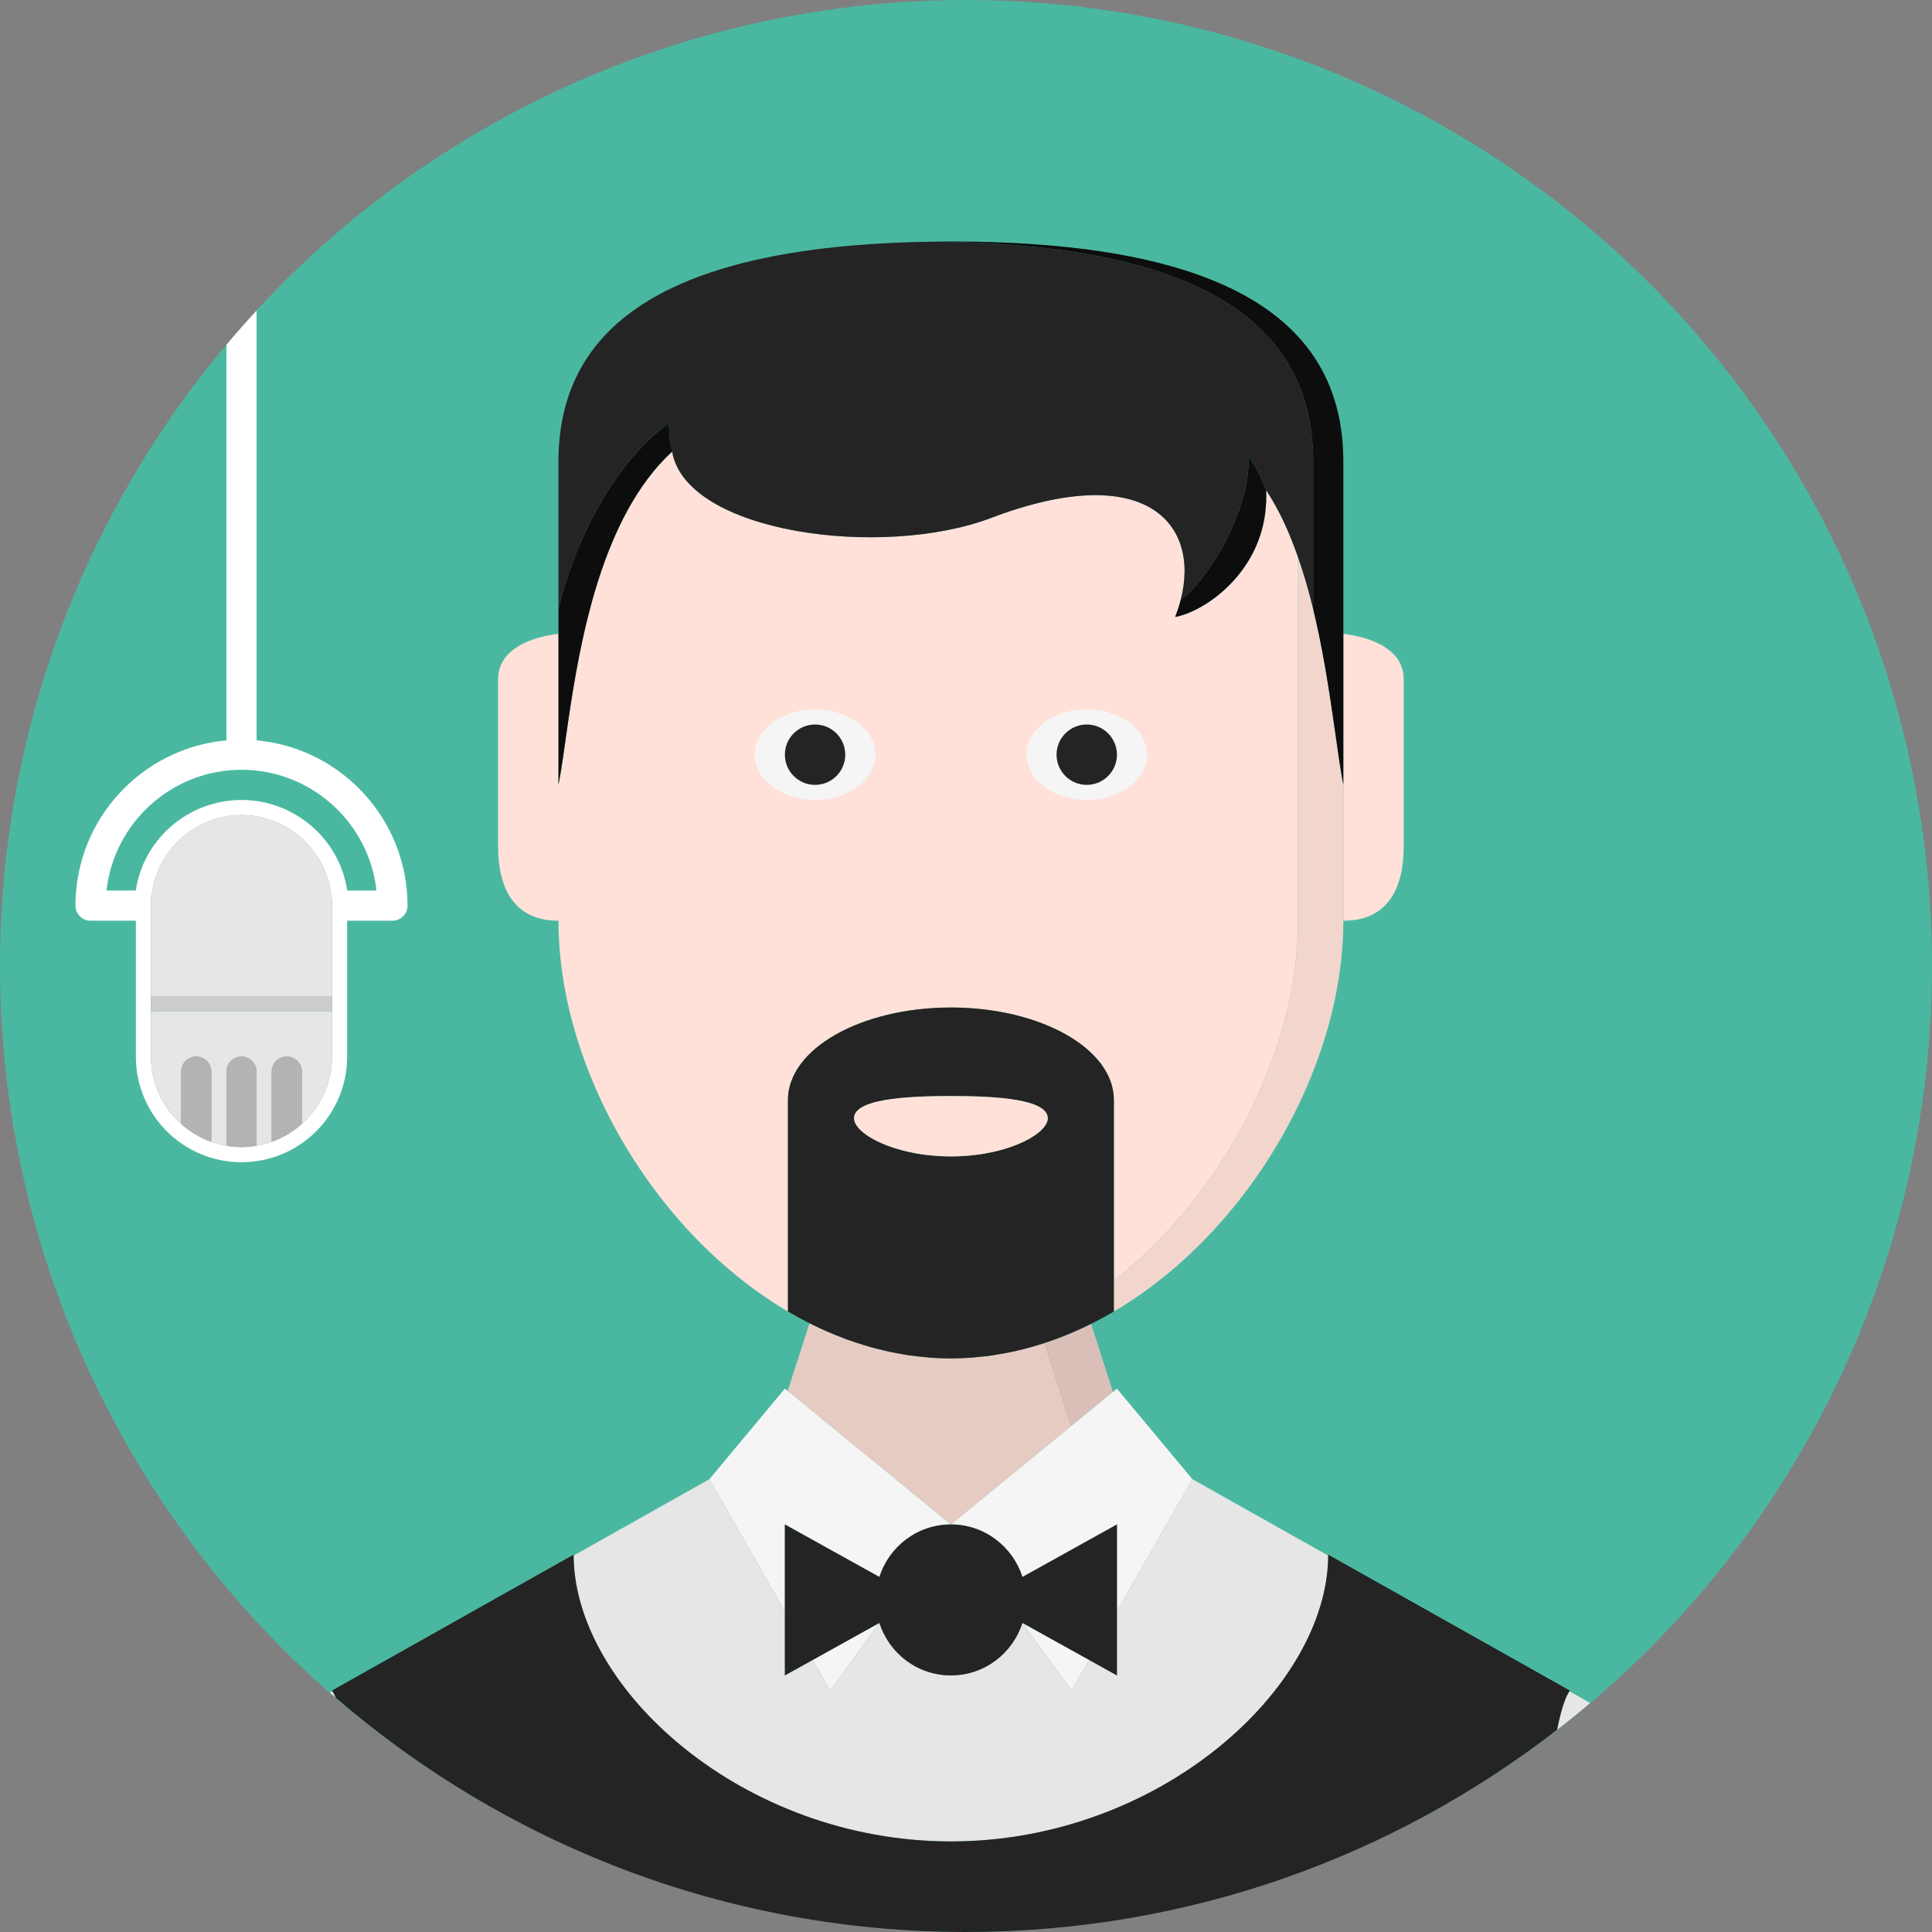
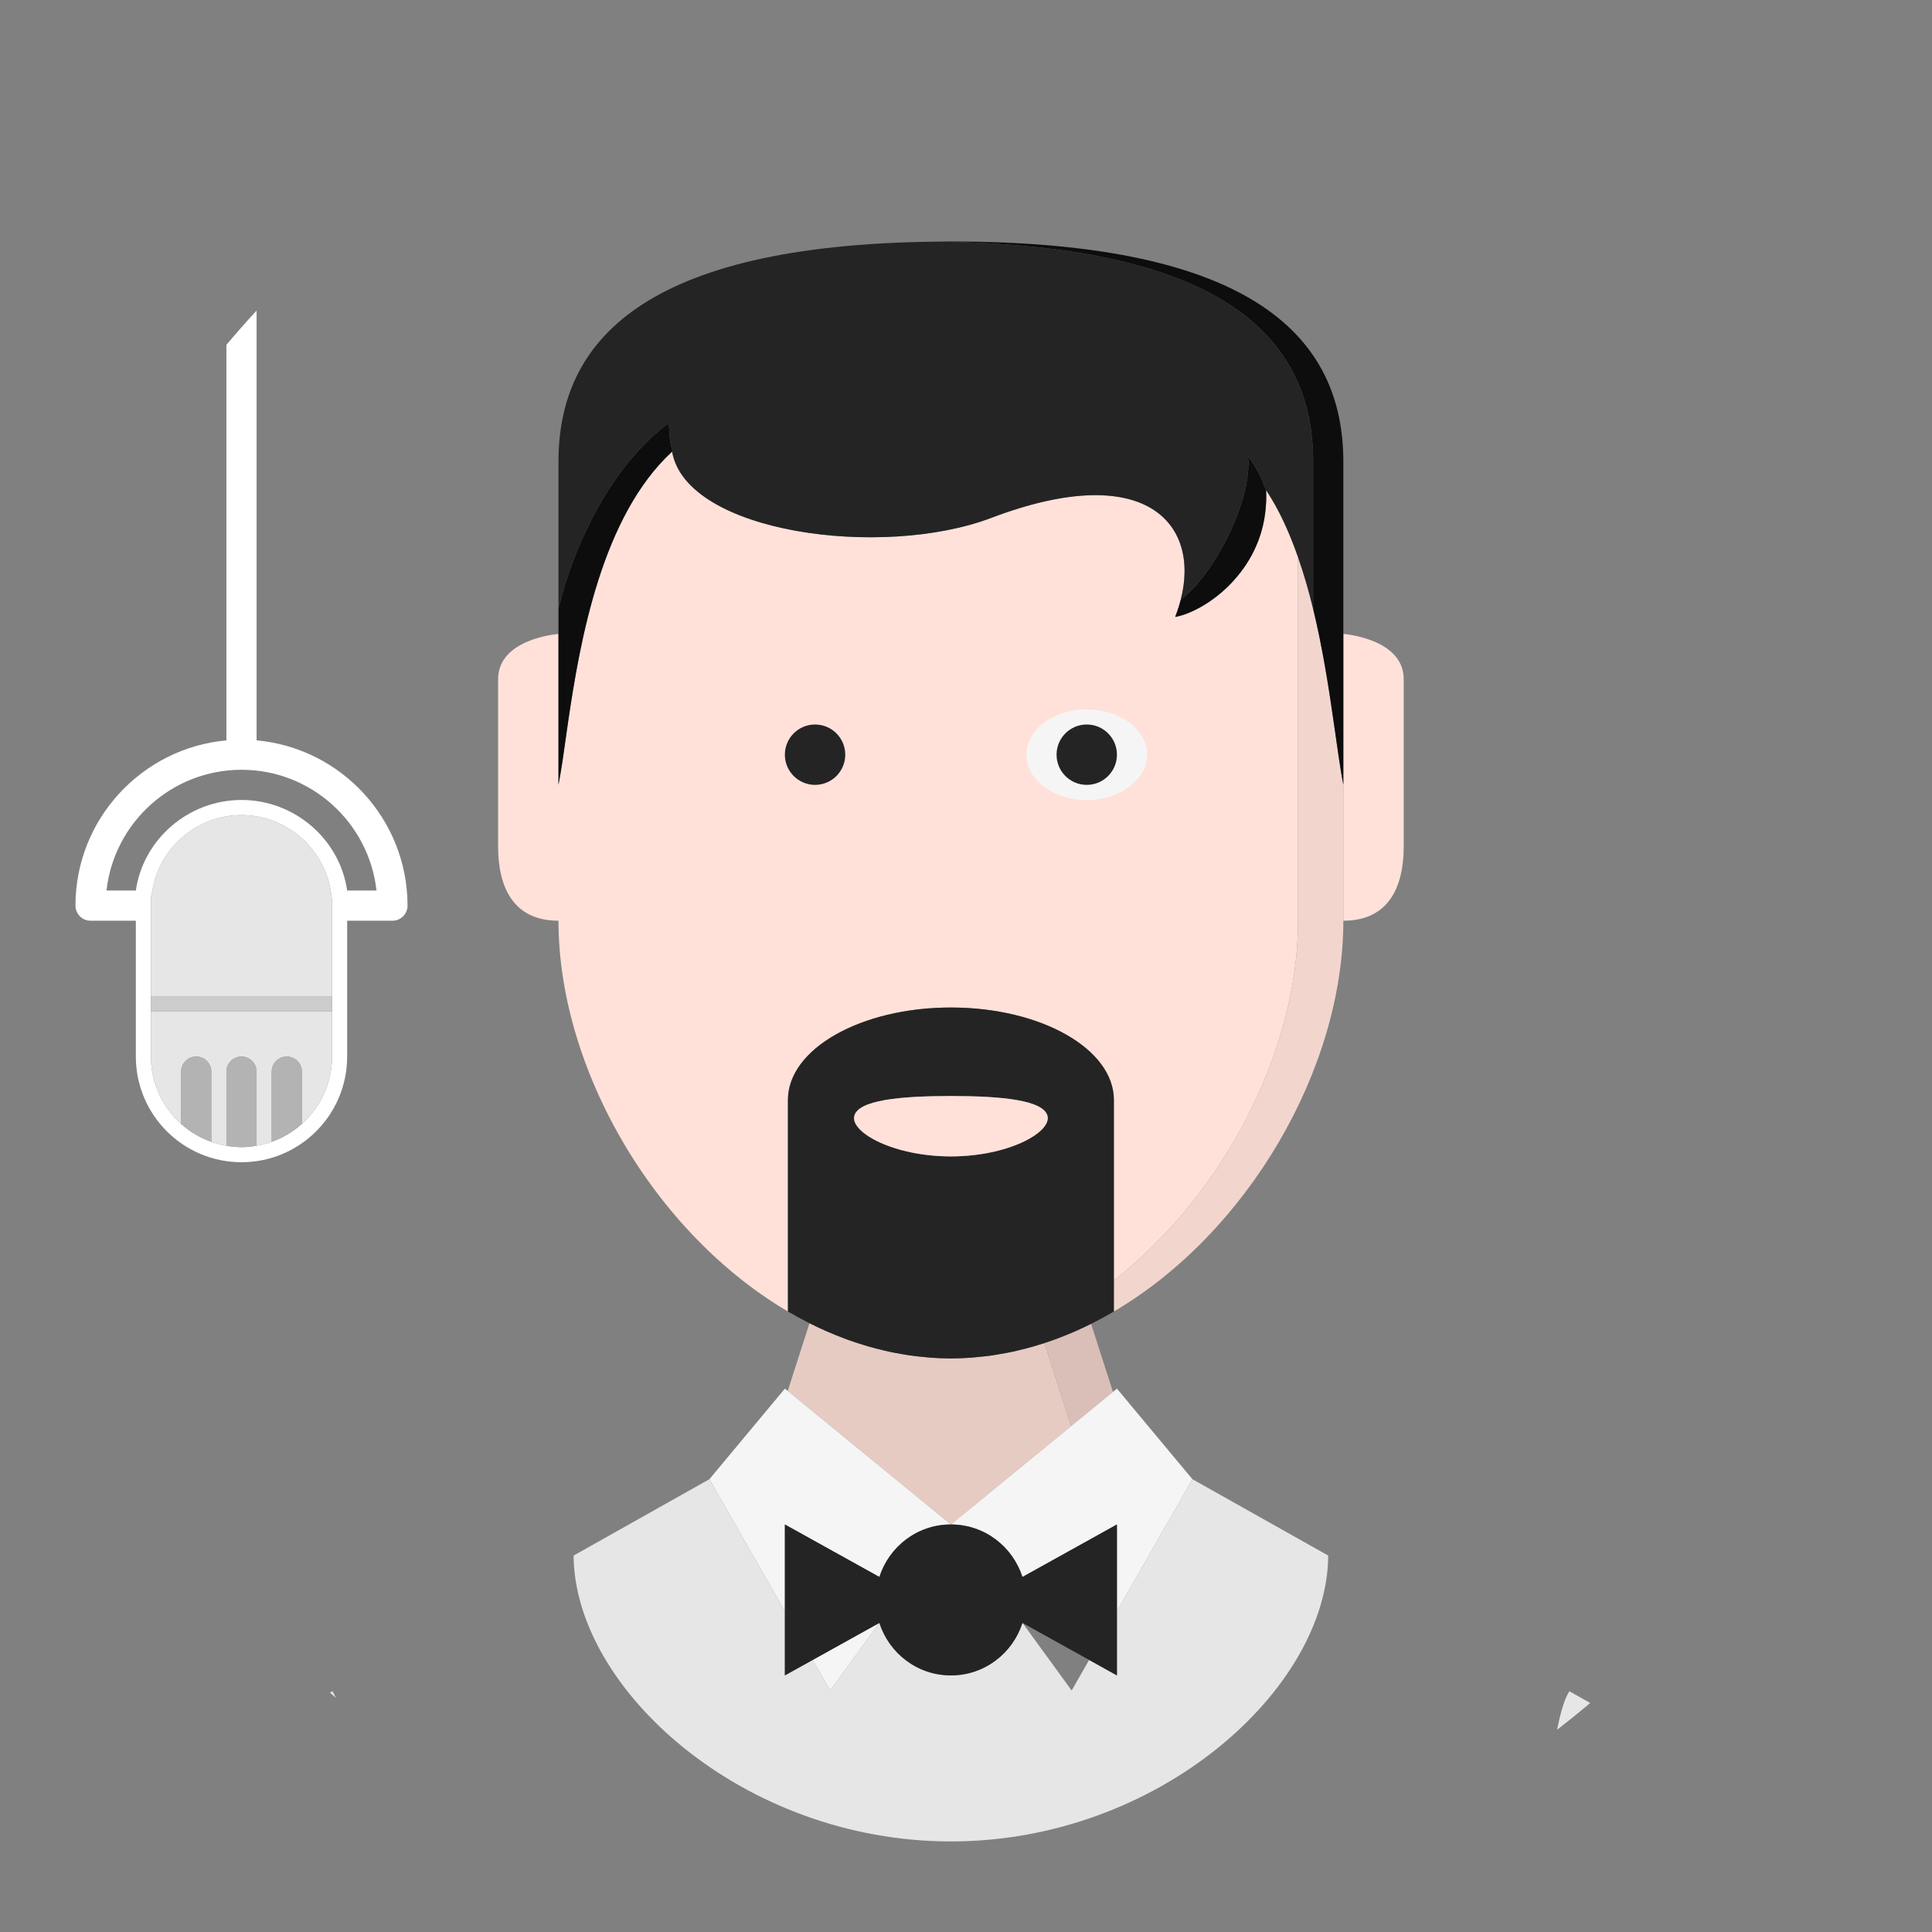
<svg xmlns="http://www.w3.org/2000/svg" version="1.1" id="Layer_1" viewBox="0 0 512 512" xml:space="preserve">
  <rect x="0" y="0" width="512" height="512" fill="#808080" stroke="none" />
-   <circle style="fill:#4AB8A1;" cx="256" cy="256" r="256" />
  <path style="fill:#E6CBC3;" d="M283.864,377.928l-7.072-21.992c-0.516,0.168-1.036,0.312-1.556,0.472  c-0.492,0.152-0.98,0.304-1.472,0.444c-1.244,0.356-2.5,0.672-3.756,0.972c-0.548,0.128-1.092,0.268-1.64,0.388  c-1.228,0.264-2.464,0.484-3.704,0.688c-0.576,0.096-1.144,0.208-1.724,0.292c-1.288,0.184-2.588,0.316-3.888,0.436  c-0.524,0.048-1.04,0.124-1.568,0.16c-1.82,0.136-3.648,0.212-5.484,0.212s-3.664-0.076-5.484-0.208  c-0.524-0.036-1.04-0.112-1.56-0.16c-1.304-0.12-2.608-0.252-3.9-0.436c-0.568-0.084-1.132-0.192-1.696-0.288  c-1.252-0.208-2.5-0.428-3.744-0.696c-0.532-0.116-1.056-0.248-1.584-0.376c-1.284-0.304-2.56-0.628-3.828-0.992  c-0.46-0.132-0.92-0.276-1.38-0.416c-1.348-0.412-2.684-0.852-4.012-1.328c-0.368-0.132-0.736-0.268-1.104-0.408  c-1.436-0.536-2.856-1.112-4.268-1.724c-0.256-0.112-0.512-0.22-0.764-0.332c-1.396-0.62-2.78-1.276-4.152-1.968l-5.772,17.948  L252,404L283.864,377.928z" />
  <path style="fill:#D9BFB8;" d="M284.412,353.032c-1.332,0.576-2.676,1.116-4.028,1.624c-0.424,0.16-0.844,0.316-1.268,0.468  c-0.772,0.276-1.544,0.556-2.324,0.812l7.072,21.992l11.084-9.068l-5.796-18.028c-1.224,0.612-2.456,1.196-3.7,1.748  C285.104,352.736,284.76,352.884,284.412,353.032z" />
  <g>
    <path style="fill:#E6E6E6;" d="M87.424,448.572c0.52,0.456,1.044,0.908,1.568,1.356c-0.284-0.66-0.576-1.252-0.884-1.74   L87.424,448.572z" />
    <path style="fill:#E6E6E6;" d="M415.892,448.192c-1.272,2.016-2.34,5.572-3.236,10.212c2.976-2.304,5.9-4.668,8.768-7.1   L415.892,448.192z" />
    <path style="fill:#E6E6E6;" d="M252,488c55.104,0,99.784-40.464,99.992-75.756L316,392l-20,35v17l-7.372-4.096L284,448   l-13.016-17.9l-0.028-0.016C268.368,438.136,260.908,444,252,444s-16.368-5.864-18.956-13.912l-0.028,0.016L220,448l-4.628-8.096   L208,444v-17l-20-35l-35.992,20.244C152.216,447.536,196.896,488,252,488z" />
  </g>
  <g>
    <polygon style="fill:#F5F5F5;" points="220,448 233.016,430.1 215.372,439.904  " />
    <path style="fill:#F5F5F5;" d="M208,404l25.044,13.912C235.632,409.864,243.092,404,252,404l-43.244-35.384L208,368l-20,24l20,35   V404z" />
    <path style="fill:#F5F5F5;" d="M252,404c8.908,0,16.368,5.864,18.956,13.912L296,404v23l20-35l-20-24l-1.052,0.86l-11.084,9.068   L252,404z" />
-     <polygon style="fill:#F5F5F5;" points="284,448 288.628,439.904 270.984,430.1  " />
  </g>
  <g>
    <path style="fill:#242424;" d="M270.956,417.912C268.368,409.864,260.908,404,252,404s-16.368,5.864-18.956,13.912L208,404v23v17   l7.372-4.096l17.644-9.8l0.028-0.016C235.632,438.136,243.092,444,252,444c8.908,0,16.368-5.864,18.956-13.912l0.028,0.016   l17.644,9.8L296,444v-17v-23L270.956,417.912z" />
-     <path style="fill:#242424;" d="M416,448l-64-36c0,0.08-0.008,0.164-0.008,0.244C351.784,447.536,307.104,488,252,488   s-99.784-40.464-99.992-75.756c0-0.08-0.008-0.164-0.008-0.244l-64,36c0.036,0.056,0.072,0.132,0.108,0.192   c0.308,0.488,0.6,1.08,0.884,1.74C133.828,488.58,192.16,512,256,512c59.032,0,113.352-20.032,156.656-53.6   c0.896-4.64,1.964-8.196,3.236-10.212C415.928,448.132,415.964,448.056,416,448z" />
  </g>
  <g>
    <path style="fill:#FFE1D9;" d="M356,244c12,0,16-8.908,16-19.724V180c0-10.82-16-12-16-12v40V244z" />
    <path style="fill:#FFE1D9;" d="M208.812,306.46v-8v-6.96c0-13.532,19.336-24.5,43.188-24.5s43.188,10.968,43.188,24.5v6.96v8   v32.888C324.168,316.632,344,278.72,344,244v-76v-20.324c-2.272-6.512-5.032-12.62-8.472-17.788c0.108,1.984,0.008,3.864-0.2,5.68   c-0.02,0.172-0.032,0.348-0.056,0.516c-2.152,16.552-16.356,26.072-23.832,27.412l0,0h-0.004c0.04-0.096,0.06-0.192,0.096-0.288   c0.552-1.444,1.012-2.876,1.38-4.296l0,0c5.196-20.156-9.352-37.172-50.228-21.668c-28.888,10.96-80.832,4.048-84.568-17.568   c-18.596,17.12-24.404,49.956-27.612,71.952c-0.928,6.592-1.696,12.328-2.504,16.372v-40c0,0-16,1.18-16,12v44.276   c0,10.816,4,19.724,16,19.724c0,41.132,27.824,86.76,65.74,106.272c-1.66-0.856-3.304-1.76-4.928-2.712V306.46z" />
    <path style="fill:#FFE1D9;" d="M234.032,357.836c-1.284-0.304-2.56-0.624-3.828-0.992   C231.472,357.212,232.748,357.536,234.032,357.836z" />
    <path style="fill:#FFE1D9;" d="M239.36,358.908c-1.252-0.208-2.504-0.428-3.744-0.696C236.856,358.48,238.104,358.7,239.36,358.908   z" />
-     <path style="fill:#FFE1D9;" d="M252,360c-1.836,0-3.668-0.076-5.484-0.208C248.336,359.924,250.164,360,252,360z" />
    <path style="fill:#FFE1D9;" d="M228.824,356.428c-1.344-0.412-2.684-0.852-4.012-1.328   C226.14,355.576,227.476,356.02,228.824,356.428z" />
    <path style="fill:#FFE1D9;" d="M223.708,354.692c-1.432-0.54-2.856-1.112-4.268-1.724   C220.852,353.58,222.276,354.156,223.708,354.692z" />
    <path style="fill:#FFE1D9;" d="M214.056,350.432c0.156,0.08,0.312,0.156,0.472,0.236c1.372,0.692,2.756,1.348,4.152,1.968   C217.12,351.944,215.58,351.212,214.056,350.432z" />
    <path style="fill:#FFE1D9;" d="M244.952,359.632c-1.304-0.12-2.608-0.252-3.9-0.436   C242.348,359.38,243.648,359.512,244.952,359.632z" />
  </g>
  <g>
    <path style="fill:#F2D6CE;" d="M355.34,204.276c-0.084-0.504-0.168-1.064-0.252-1.596c-0.132-0.856-0.268-1.728-0.404-2.656   c-1.26-8.564-2.7-19.972-5.136-31.72c-0.008-0.036-0.016-0.076-0.024-0.112c-0.472-2.264-0.976-4.54-1.528-6.808v-0.004   c-1.132-4.66-2.452-9.268-4-13.7V168v76c0,34.72-19.832,72.632-48.812,95.348v8.216C330.56,326.772,356,283.328,356,244v-36   C355.776,206.888,355.56,205.624,355.34,204.276z" />
    <path style="fill:#F2D6CE;" d="M294.82,347.776c-1.444,0.84-2.908,1.648-4.384,2.412   C291.916,349.42,293.376,348.616,294.82,347.776z" />
    <path style="fill:#F2D6CE;" d="M262.94,359.196c-1.288,0.188-2.588,0.316-3.888,0.436   C260.352,359.512,261.652,359.38,262.94,359.196z" />
    <path style="fill:#F2D6CE;" d="M257.484,359.792C255.668,359.924,253.836,360,252,360C253.836,360,255.664,359.924,257.484,359.792   z" />
    <path style="fill:#F2D6CE;" d="M268.372,358.216c-1.228,0.264-2.464,0.48-3.704,0.688   C265.904,358.696,267.14,358.48,268.372,358.216z" />
    <path style="fill:#F2D6CE;" d="M273.768,356.856c-1.244,0.356-2.5,0.672-3.756,0.972   C271.268,357.532,272.52,357.212,273.768,356.856z" />
    <path style="fill:#F2D6CE;" d="M280.384,354.66c1.352-0.508,2.696-1.052,4.028-1.624   C283.08,353.608,281.736,354.148,280.384,354.66z" />
    <path style="fill:#F2D6CE;" d="M285.448,352.58c1.244-0.556,2.476-1.14,3.7-1.748c0.168-0.084,0.336-0.168,0.504-0.252   C288.264,351.284,286.864,351.952,285.448,352.58z" />
    <path style="fill:#F2D6CE;" d="M275.236,356.412c0.52-0.16,1.04-0.304,1.556-0.472c0.78-0.256,1.552-0.536,2.324-0.812   C277.832,355.588,276.536,356.012,275.236,356.412z" />
  </g>
  <path style="fill:#242424;" d="M218.676,352.636c0.256,0.112,0.508,0.224,0.764,0.332c1.408,0.612,2.832,1.184,4.268,1.724  c0.368,0.136,0.736,0.276,1.104,0.408c1.328,0.48,2.668,0.916,4.012,1.328c0.46,0.14,0.916,0.284,1.38,0.416  c1.268,0.364,2.548,0.688,3.828,0.992c0.528,0.124,1.056,0.26,1.584,0.376c1.24,0.268,2.492,0.488,3.744,0.696  c0.564,0.096,1.128,0.204,1.696,0.288c1.292,0.188,2.596,0.316,3.9,0.436c0.52,0.048,1.036,0.124,1.56,0.16  c1.816,0.132,3.648,0.208,5.484,0.208s3.668-0.076,5.484-0.208c0.524-0.04,1.044-0.112,1.568-0.16c1.3-0.12,2.6-0.252,3.888-0.436  c0.576-0.084,1.148-0.196,1.724-0.292c1.24-0.208,2.476-0.424,3.704-0.688c0.548-0.12,1.092-0.256,1.64-0.388  c1.26-0.3,2.512-0.612,3.756-0.972c0.492-0.14,0.98-0.296,1.472-0.444c1.3-0.4,2.596-0.824,3.88-1.284  c0.424-0.152,0.848-0.308,1.268-0.468c1.352-0.508,2.696-1.048,4.028-1.624c0.344-0.148,0.692-0.3,1.036-0.452  c1.412-0.632,2.816-1.3,4.204-2c0.26-0.132,0.524-0.26,0.784-0.396c1.476-0.764,2.94-1.568,4.384-2.412  c0.12-0.072,0.248-0.132,0.368-0.204v-0.008v-8.216V306.46v-8v-6.96c0-13.532-19.336-24.5-43.188-24.5s-43.188,10.968-43.188,24.5  v6.96v8v41.1c1.62,0.952,3.264,1.856,4.928,2.712c0.104,0.056,0.212,0.104,0.316,0.16  C215.58,351.212,217.12,351.944,218.676,352.636z M226.38,295.836c0.9-4.328,12.296-5.376,25.62-5.376  c13.324,0,24.728,1.048,25.62,5.376c0.896,4.324-10.504,10.624-25.62,10.624S225.484,300.16,226.38,295.836z" />
  <path style="fill:#FFE1D9;" d="M252,306.46c15.116,0,26.516-6.3,25.62-10.624c-0.892-4.328-12.296-5.376-25.62-5.376  s-24.72,1.048-25.62,5.376C225.484,300.16,236.884,306.46,252,306.46z" />
  <g>
    <path style="fill:#242424;" d="M177.188,112.168c0.308,1.988,0.1,5.528,1.168,7.268c-0.084,0.076-0.152,0.168-0.236,0.244   c3.736,21.616,55.68,28.528,84.568,17.568c40.876-15.504,55.428,1.512,50.228,21.668c8.252-6.008,19.048-25.804,17.836-38.104   c2.464,3.672,2.928,4.564,4.776,9c0,0.028,0,0.052,0,0.08c3.44,5.168,6.2,11.276,8.472,17.788c1.548,4.432,2.868,9.04,4,13.7   v-38.988c0-31.904-22.348-57.492-99.98-58.352C170.36,64.892,148,90.48,148,122.392v4v34.86   C152.108,144.268,162.024,123.332,177.188,112.168z" />
    <path style="fill:#242424;" d="M150.508,191.632c-0.976,6.708-1.724,12.444-2.508,16.368   C148.808,203.956,149.576,198.22,150.508,191.632z" />
    <path style="fill:#242424;" d="M335.328,135.572c-0.02,0.172-0.032,0.348-0.056,0.516   C335.3,135.916,335.308,135.744,335.328,135.572z" />
    <path style="fill:#242424;" d="M311.44,163.5h0.004c0.036-0.096,0.056-0.188,0.092-0.284   C311.5,163.308,311.48,163.404,311.44,163.5z" />
    <path style="fill:#242424;" d="M349.528,168.192c0.008,0.036,0.016,0.076,0.024,0.112   C349.54,168.264,349.532,168.228,349.528,168.192z" />
    <path style="fill:#242424;" d="M355.34,204.276c0.22,1.348,0.436,2.612,0.66,3.724C355.776,206.888,355.56,205.624,355.34,204.276z   " />
    <path style="fill:#242424;" d="M354.684,200.024c0.136,0.928,0.272,1.8,0.404,2.656   C354.956,201.824,354.82,200.952,354.684,200.024z" />
  </g>
  <g>
    <path style="fill:#0D0D0D;" d="M150.508,191.632c3.208-21.996,9.012-54.832,27.612-71.952c0.084-0.076,0.152-0.168,0.236-0.244   c-1.068-1.74-0.86-5.28-1.168-7.268c-15.164,11.164-25.08,32.1-29.188,49.084V164v4v40   C148.784,204.076,149.532,198.34,150.508,191.632z" />
    <path style="fill:#0D0D0D;" d="M348,122.392v38.988v0.004c0.548,2.268,1.056,4.544,1.528,6.808   c0.008,0.036,0.016,0.076,0.024,0.112c2.432,11.752,3.876,23.156,5.136,31.72c0.136,0.928,0.272,1.8,0.404,2.656   c0.084,0.532,0.168,1.092,0.252,1.596c0.216,1.348,0.432,2.612,0.656,3.724v-40v-4v-37.608v-4C356,89.936,332.916,64,252,64   c-1.364,0-2.668,0.028-4,0.04c0.008,0,0.012,0,0.02,0C325.652,64.9,348,90.488,348,122.392z" />
    <path style="fill:#0D0D0D;" d="M330.752,120.812c1.212,12.3-9.584,32.092-17.836,38.104l0,0c-0.368,1.42-0.824,2.856-1.38,4.296   c-0.036,0.096-0.052,0.188-0.092,0.284l0,0c7.476-1.34,21.68-10.86,23.832-27.412c0.024-0.172,0.036-0.344,0.056-0.516   c0.208-1.82,0.308-3.696,0.2-5.68c0-0.028,0-0.052,0-0.08C333.68,125.376,333.216,124.484,330.752,120.812z" />
  </g>
  <path style="fill:#FFFFFF;" d="M24,244h12v36c0,15.46,12.54,28,28,28s28-12.54,28-28v-36h12c2.212,0,4-1.788,4-4  c0-22.908-17.608-41.768-40-43.796v-113.9c-2.736,2.96-5.404,5.988-8,9.076v104.824C37.608,198.232,20,217.092,20,240  C20,242.212,21.788,244,24,244z M88,264v4v12c0,7.084-3.104,13.444-8,17.84l0,0c0,0-0.004,0-0.004,0.004  c-3.308,2.968-7.428,5.024-11.996,5.796l0,0c-0.004,0-0.012,0-0.016,0C66.684,303.86,65.36,304,64,304s-2.684-0.14-3.984-0.36  c-0.004,0-0.012,0-0.016,0l0,0c-2.968-0.5-5.748-1.544-8.244-3.032c-0.008-0.004-0.012-0.008-0.02-0.012  c-1.336-0.796-2.584-1.72-3.732-2.752c0,0-0.004,0-0.004-0.004l0,0c-4.896-4.396-8-10.756-8-17.84v-12v-4v-26.252l0.28-1.184  C41.96,224.844,52.16,216,64,216s22.04,8.844,23.72,20.568L88,238.52V264z M64,204c18.5,0,33.78,14.024,35.776,32H92  c-1.944-13.564-13.904-24-28-24s-26.056,10.436-28,24h-7.776C30.22,218.024,45.5,204,64,204z" />
  <g>
    <path style="fill:#E6E6E6;" d="M67.984,303.64c-1.3,0.22-2.62,0.36-3.984,0.36C65.36,304,66.684,303.86,67.984,303.64z" />
    <path style="fill:#E6E6E6;" d="M51.736,300.592c-1.332-0.796-2.584-1.716-3.732-2.752C49.156,298.876,50.4,299.796,51.736,300.592z   " />
    <path style="fill:#E6E6E6;" d="M40,280c0,7.084,3.104,13.444,8,17.84V284c0-2.212,1.788-4,4-4s4,1.788,4,4v18.6   c-1.488-0.528-2.908-1.2-4.244-1.996c2.496,1.488,5.276,2.532,8.244,3.032V284c0-2.212,1.788-4,4-4c2.212,0,4,1.788,4,4v19.64   c4.568-0.772,8.692-2.828,11.996-5.796c-2.308,2.072-5.016,3.688-7.996,4.756V284c0-2.212,1.788-4,4-4s4,1.788,4,4v13.84   c4.896-4.396,8-10.756,8-17.84v-12H40V280z" />
    <path style="fill:#E6E6E6;" d="M64,304c-1.364,0-2.684-0.14-3.984-0.36C61.316,303.86,62.64,304,64,304z" />
    <path style="fill:#E6E6E6;" d="M87.72,236.568C86.04,224.844,75.84,216,64,216s-22.04,8.844-23.72,20.564L40,237.748V264h48v-25.48   L87.72,236.568z" />
  </g>
  <g>
    <path style="fill:#B3B3B3;" d="M76,280c-2.212,0-4,1.788-4,4v18.6c2.984-1.068,5.688-2.688,7.996-4.756c0,0,0.004,0,0.004-0.004   l0,0V284C80,281.788,78.212,280,76,280z" />
    <path style="fill:#B3B3B3;" d="M64,280c-2.212,0-4,1.788-4,4v19.64l0,0c0.004,0,0.012,0,0.016,0c1.3,0.22,2.62,0.36,3.984,0.36   s2.684-0.14,3.984-0.36c0.004,0,0.012,0,0.016,0l0,0V284C68,281.788,66.212,280,64,280z" />
    <path style="fill:#B3B3B3;" d="M56,284c0-2.212-1.788-4-4-4s-4,1.788-4,4v13.84l0,0c0,0,0.004,0,0.004,0.004   c1.152,1.032,2.4,1.956,3.732,2.752c0.008,0.004,0.012,0.008,0.02,0.012c1.336,0.796,2.756,1.464,4.244,1.996V284z" />
  </g>
  <rect x="40" y="264" style="fill:#CCCCCC;" width="48" height="4" />
-   <ellipse style="fill:#F5F5F5;" cx="216" cy="200" rx="16" ry="12" />
  <circle style="fill:#242424;" cx="216" cy="200" r="8" />
  <ellipse style="fill:#F5F5F5;" cx="288" cy="200" rx="16" ry="12" />
  <circle style="fill:#242424;" cx="288" cy="200" r="8" />
</svg>